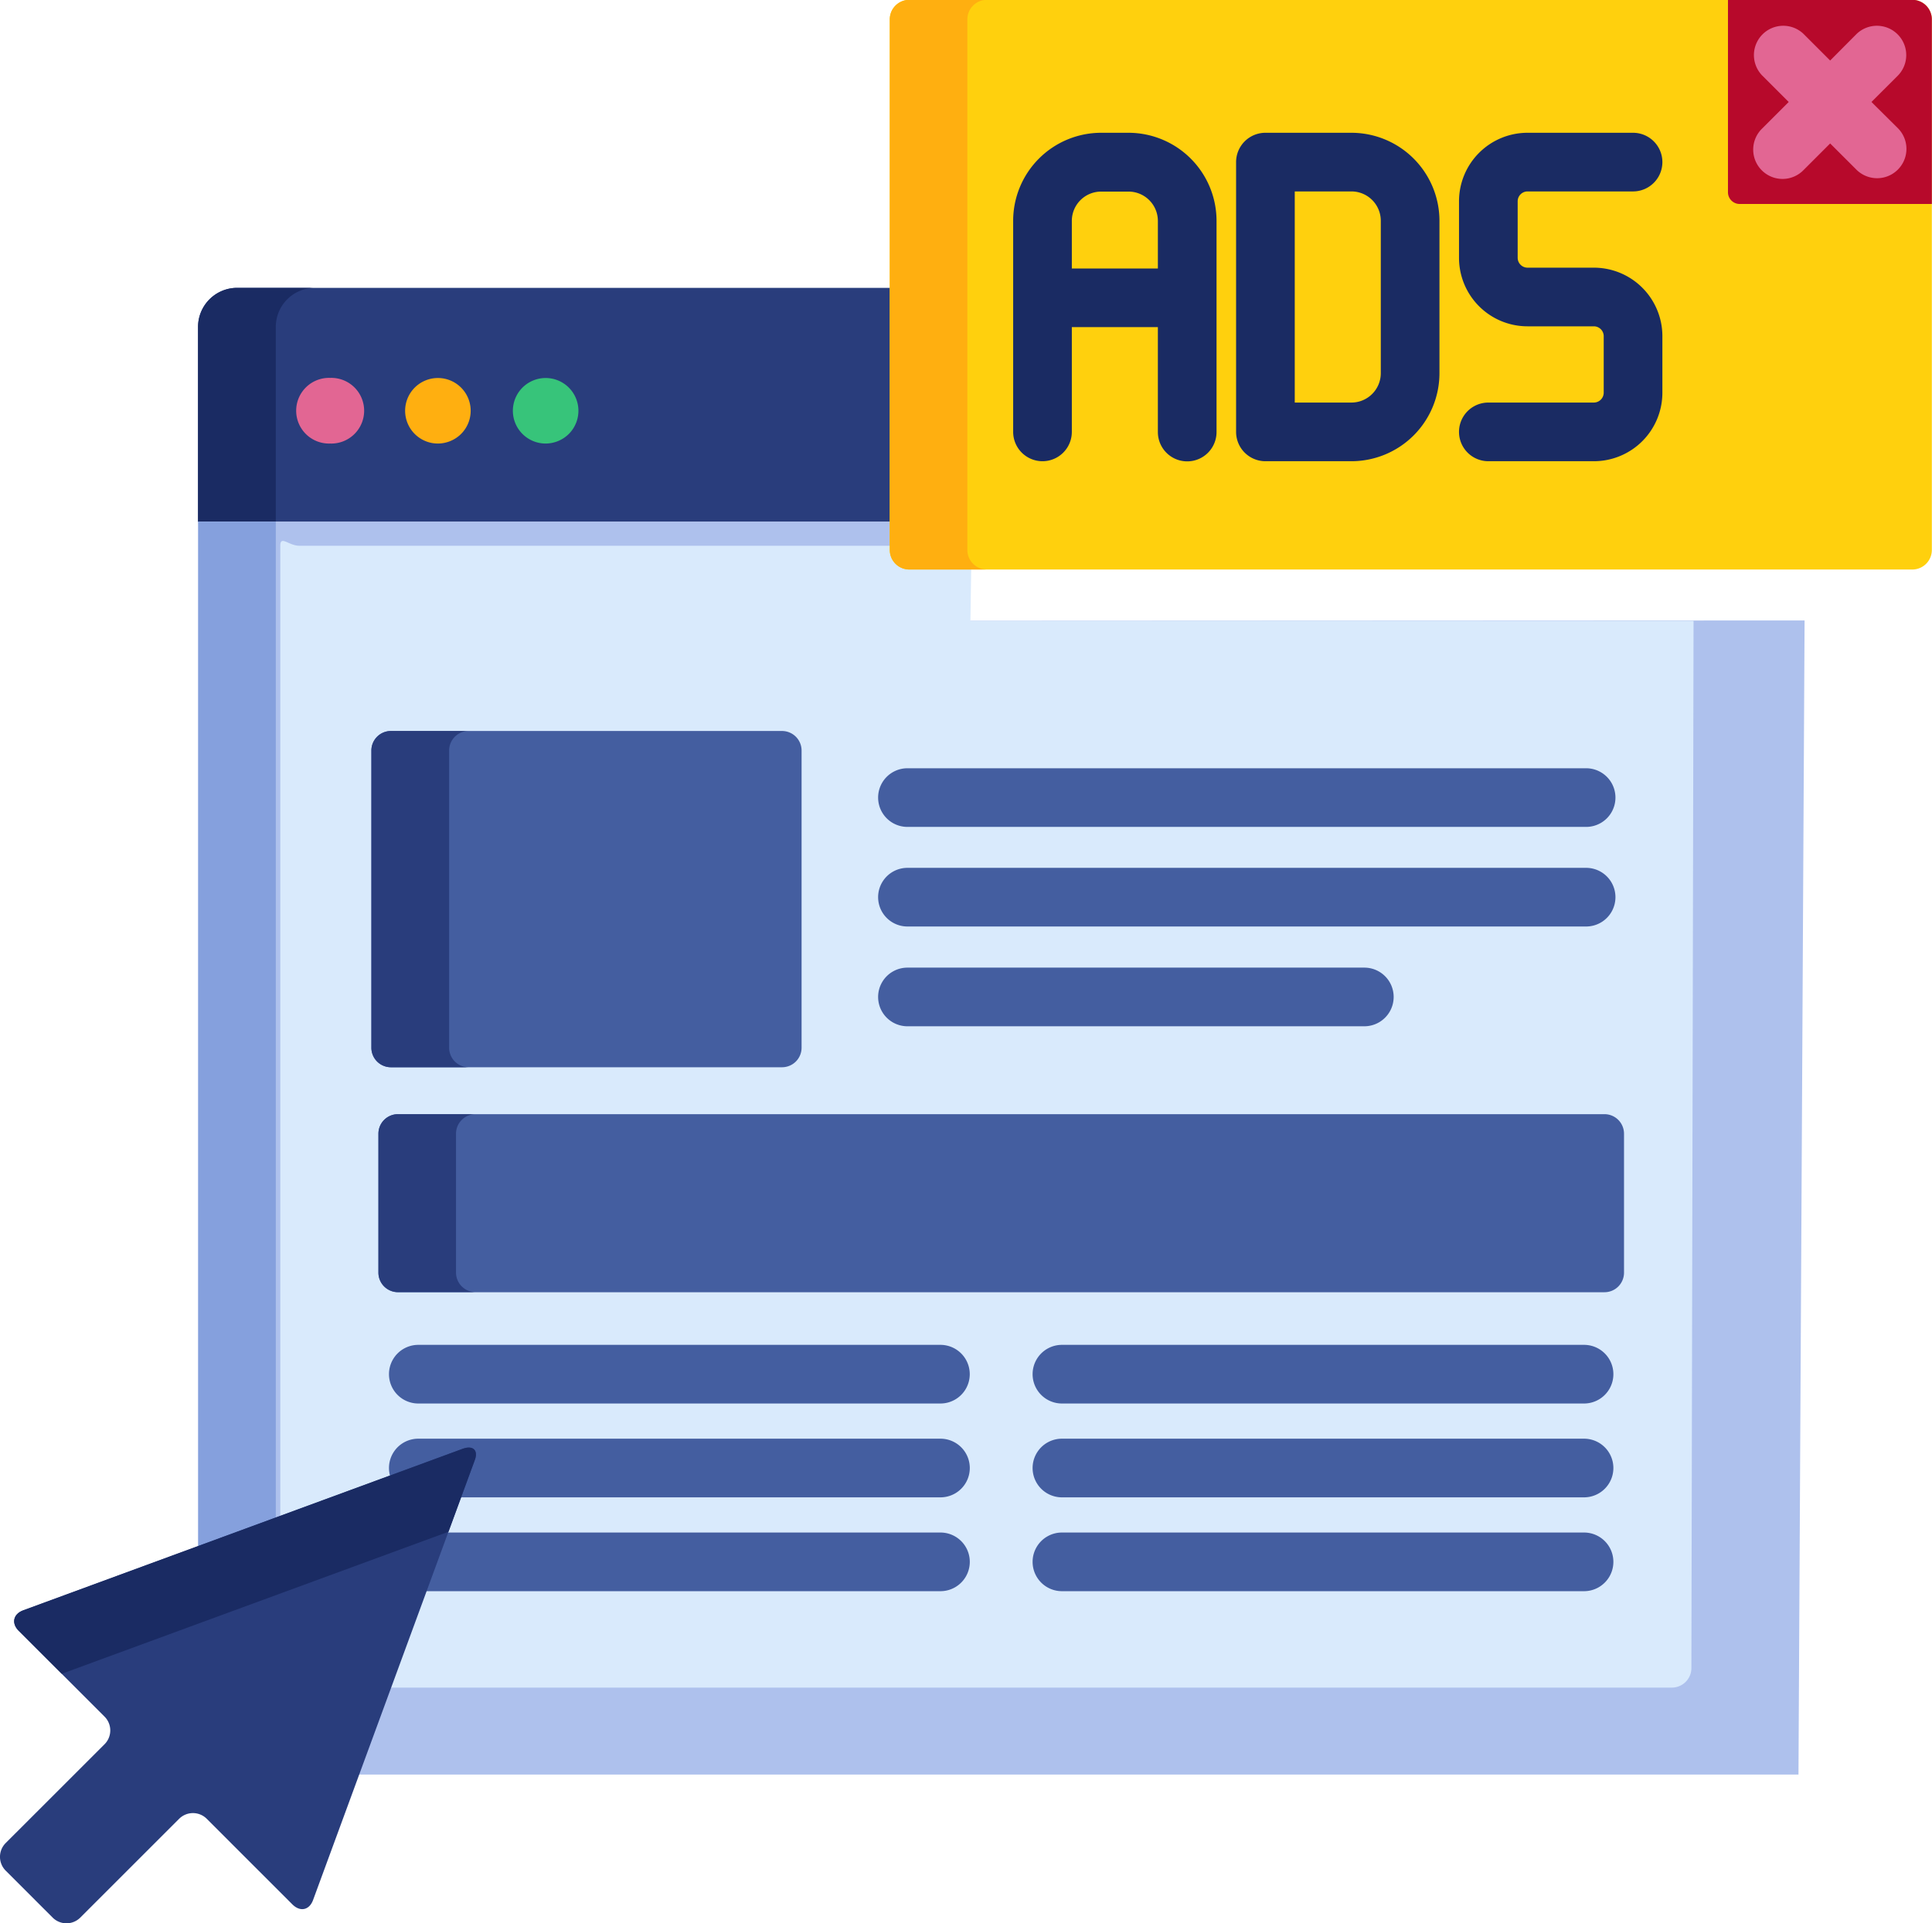
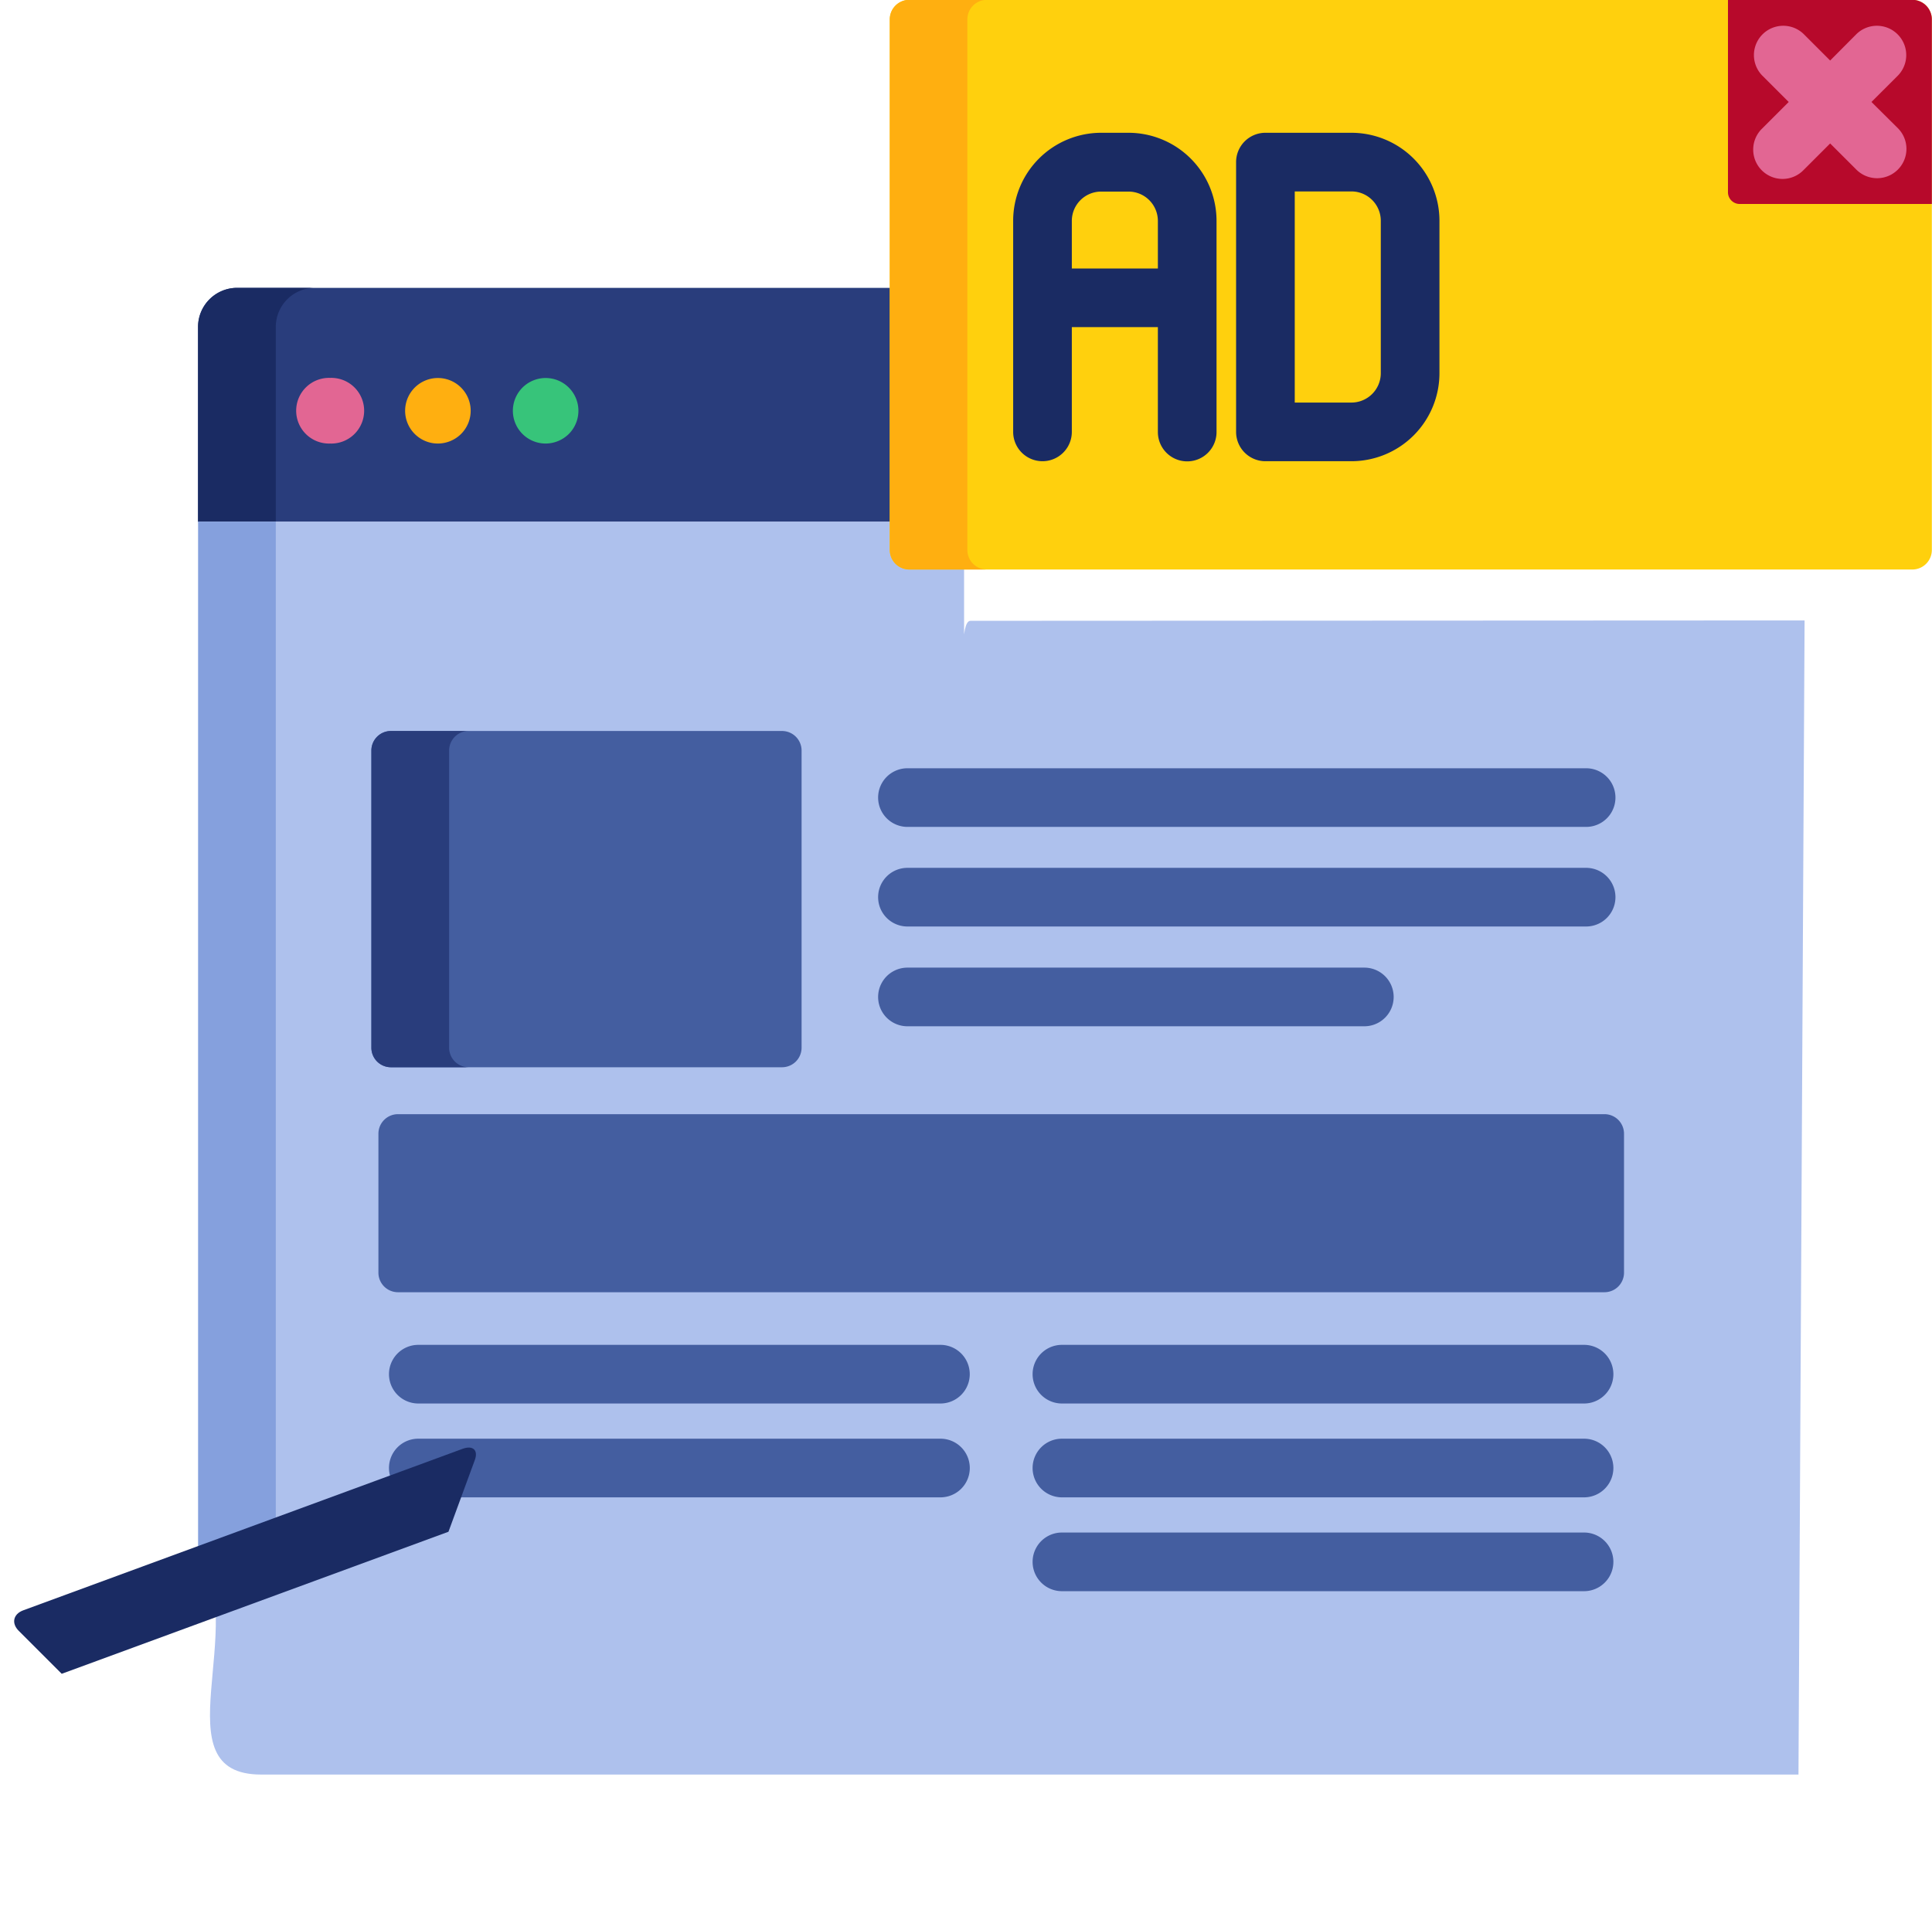
<svg xmlns="http://www.w3.org/2000/svg" id="Capa_1" data-name="Capa 1" width="494" height="491.92" viewBox="0 0 494 491.92">
  <path d="M256.55,82.66H70.68a10,10,0,0,0-10,10v49.84H256.55Z" transform="translate(-10.04 -9.04)" fill="#293d7c" />
  <path d="M90.53,82.66H70.68a10,10,0,0,0-10,10v49.84H80.56V92.63A10,10,0,0,1,90.53,82.66Z" transform="translate(-10.04 -9.04)" fill="#1a2b63" />
  <path d="M94.46,122.48a8.4,8.4,0,1,1,0-16.79,8.4,8.4,0,1,1,0,16.79Z" transform="translate(-10.04 -9.04)" fill="#e26693" />
  <path d="M122,122.48a8.38,8.38,0,1,1,5.94-2.46A8.47,8.47,0,0,1,122,122.48Z" transform="translate(-10.04 -9.04)" fill="#ffaf10" />
  <path d="M149.54,122.48a8.38,8.38,0,1,1,5.94-2.45A8.48,8.48,0,0,1,149.54,122.48Z" transform="translate(-10.04 -9.04)" fill="#37c47a" />
  <path d="M258.17,167.82c-2.75,0-1.62,14.63-1.62,11.88V142.46H60.72V404.73c13.42,20.58-10,58.17,16.08,58.17H469.9l1.56-295.18Z" transform="translate(-10.04 -9.04)" fill="#aec1ed" />
  <path d="M80.56,398.24V142.46H60.72V404.73l.42.64Z" transform="translate(-10.04 -9.04)" fill="#85a0dd" />
-   <path d="M258.17,167.82h0l.29-19.2H86.6c-2.75,0-4.89-2.75-4.89,0V402.54l43.15-15.85a3.53,3.53,0,0,1,1.16-.24.74.74,0,0,1,.64.22,2.09,2.09,0,0,1-.11,1.71l-19.21,52.28H437.52a5,5,0,0,0,5-5l.55-267.84Z" transform="translate(-10.04 -9.04)" fill="#d9eafc" />
  <path d="M237.55,149.7a5,5,0,0,0,5,5H499a5,5,0,0,0,5-5V14a5,5,0,0,0-5-5H242.55a5,5,0,0,0-5,5Z" transform="translate(-10.04 -9.04)" fill="#ffd00d" />
  <path d="M257.39,149.7V14a5,5,0,0,1,5-5H242.55a5,5,0,0,0-5,5V149.7a5,5,0,0,0,5,5h19.84A5,5,0,0,1,257.39,149.7Z" transform="translate(-10.04 -9.04)" fill="#ffaf10" />
  <path d="M504,14a5,5,0,0,0-5-5H451.87V58.21a3,3,0,0,0,3,3H504Z" transform="translate(-10.04 -9.04)" fill="#b7092b" />
  <path d="M415.6,220.53H242.07a7.5,7.5,0,0,1,0-15H415.6a7.5,7.5,0,0,1,0,15Z" transform="translate(-10.04 -9.04)" fill="#445ea0" />
  <path d="M415.6,246H242.07a7.5,7.5,0,0,1,0-15H415.6a7.5,7.5,0,0,1,0,15Z" transform="translate(-10.04 -9.04)" fill="#445ea0" />
  <path d="M358.89,271.52H242.07a7.5,7.5,0,0,1,0-15H358.89a7.5,7.5,0,0,1,0,15Z" transform="translate(-10.04 -9.04)" fill="#445ea0" />
-   <path d="M250.51,401H123.57l-5.51,15H250.51a7.5,7.5,0,0,0,0-15Z" transform="translate(-10.04 -9.04)" fill="#445ea0" />
  <path d="M250.51,377H117a7.49,7.49,0,0,0-6.92,10.38l18.7-6.87a3.47,3.47,0,0,1,1.16-.25.74.74,0,0,1,.64.23,2.06,2.06,0,0,1-.11,1.7L126.87,392H250.51a7.5,7.5,0,0,0,0-15Z" transform="translate(-10.04 -9.04)" fill="#445ea0" />
  <path d="M250.51,368H117a7.5,7.5,0,1,1,0-15h133.5a7.5,7.5,0,0,1,0,15Z" transform="translate(-10.04 -9.04)" fill="#445ea0" />
  <path d="M415.07,416H281.57a7.5,7.5,0,1,1,0-15h133.5a7.5,7.5,0,0,1,0,15Z" transform="translate(-10.04 -9.04)" fill="#445ea0" />
  <path d="M415.07,392H281.57a7.5,7.5,0,1,1,0-15h133.5a7.5,7.5,0,0,1,0,15Z" transform="translate(-10.04 -9.04)" fill="#445ea0" />
  <path d="M415.07,368H281.57a7.5,7.5,0,1,1,0-15h133.5a7.5,7.5,0,0,1,0,15Z" transform="translate(-10.04 -9.04)" fill="#445ea0" />
-   <path d="M131.41,382.56c1-2.58-.39-3.92-3-3L16,420.89c-2.58.95-3.11,3.32-1.16,5.26l21.93,21.93a5,5,0,0,1,0,7.07L11.5,480.41a5,5,0,0,0,0,7.07l12,12a5,5,0,0,0,7.07,0l25.27-25.26a5,5,0,0,1,7.07,0l21.92,21.92c2,1.95,4.31,1.43,5.26-1.15Z" transform="translate(-10.04 -9.04)" fill="#293d7c" />
  <path d="M25.82,437.13l98.89-36.33,6.7-18.24c1-2.58-.39-3.92-3-3L16,420.89c-2.58.95-3.11,3.32-1.16,5.26Z" transform="translate(-10.04 -9.04)" fill="#1a2b63" />
  <path d="M215,277a5,5,0,0,1-5,5H110a5,5,0,0,1-5-5V201a5,5,0,0,1,5-5H210a5,5,0,0,1,5,5Z" transform="translate(-10.04 -9.04)" fill="#445ea0" />
  <path d="M425.29,334.54a5,5,0,0,1-5,5H111.8a5,5,0,0,1-5-5V299a5,5,0,0,1,5-5H420.29a5,5,0,0,1,5,5Z" transform="translate(-10.04 -9.04)" fill="#445ea0" />
  <path d="M124.88,277V201a5,5,0,0,1,5-5H110a5,5,0,0,0-5,5v76a5,5,0,0,0,5,5h19.84A5,5,0,0,1,124.88,277Z" transform="translate(-10.04 -9.04)" fill="#293d7c" />
-   <path d="M126.64,334.54V299a5,5,0,0,1,5-5H111.8a5,5,0,0,0-5,5v35.51a5,5,0,0,0,5,5h19.84A5,5,0,0,1,126.64,334.54Z" transform="translate(-10.04 -9.04)" fill="#293d7c" />
  <path d="M355.6,127h-22a7.5,7.5,0,0,1-7.5-7.5v-69a7.5,7.5,0,0,1,7.5-7.5h22a22.53,22.53,0,0,1,22.5,22.5v39A22.53,22.53,0,0,1,355.6,127Zm-14.5-15h14.5a7.52,7.52,0,0,0,7.5-7.5v-39a7.51,7.51,0,0,0-7.5-7.5H341.1Z" transform="translate(-10.04 -9.04)" fill="#1a2b63" />
-   <path d="M417.6,127h-27a7.5,7.5,0,0,1,0-15h27a2.54,2.54,0,0,0,2.5-2.5V95a2.53,2.53,0,0,0-2.5-2.5h-17A17.52,17.52,0,0,1,383.1,75V60.54A17.52,17.52,0,0,1,400.6,43h27a7.5,7.5,0,0,1,0,15h-27a2.53,2.53,0,0,0-2.5,2.5V75a2.53,2.53,0,0,0,2.5,2.5h17A17.52,17.52,0,0,1,435.1,95v14.5A17.52,17.52,0,0,1,417.6,127Z" transform="translate(-10.04 -9.04)" fill="#1a2b63" />
  <path d="M298.6,43h-7a22.52,22.52,0,0,0-22.5,22.5v54a7.5,7.5,0,1,0,15,0V92.71h22v26.83a7.5,7.5,0,1,0,15,0v-54A22.53,22.53,0,0,0,298.6,43ZM284.1,77.71V65.54a7.5,7.5,0,0,1,7.5-7.5h7a7.51,7.51,0,0,1,7.5,7.5V77.71Z" transform="translate(-10.04 -9.04)" fill="#1a2b63" />
  <path d="M488.56,35.12l6.79-6.78a7.5,7.5,0,0,0-10.61-10.6L478,24.52l-6.78-6.78a7.5,7.5,0,0,0-10.61,10.6l6.79,6.78-6.79,6.79a7.5,7.5,0,1,0,10.61,10.6L478,45.73l6.79,6.78a7.5,7.5,0,0,0,10.61-10.6Z" transform="translate(-10.04 -9.04)" fill="#e26693" />
</svg>